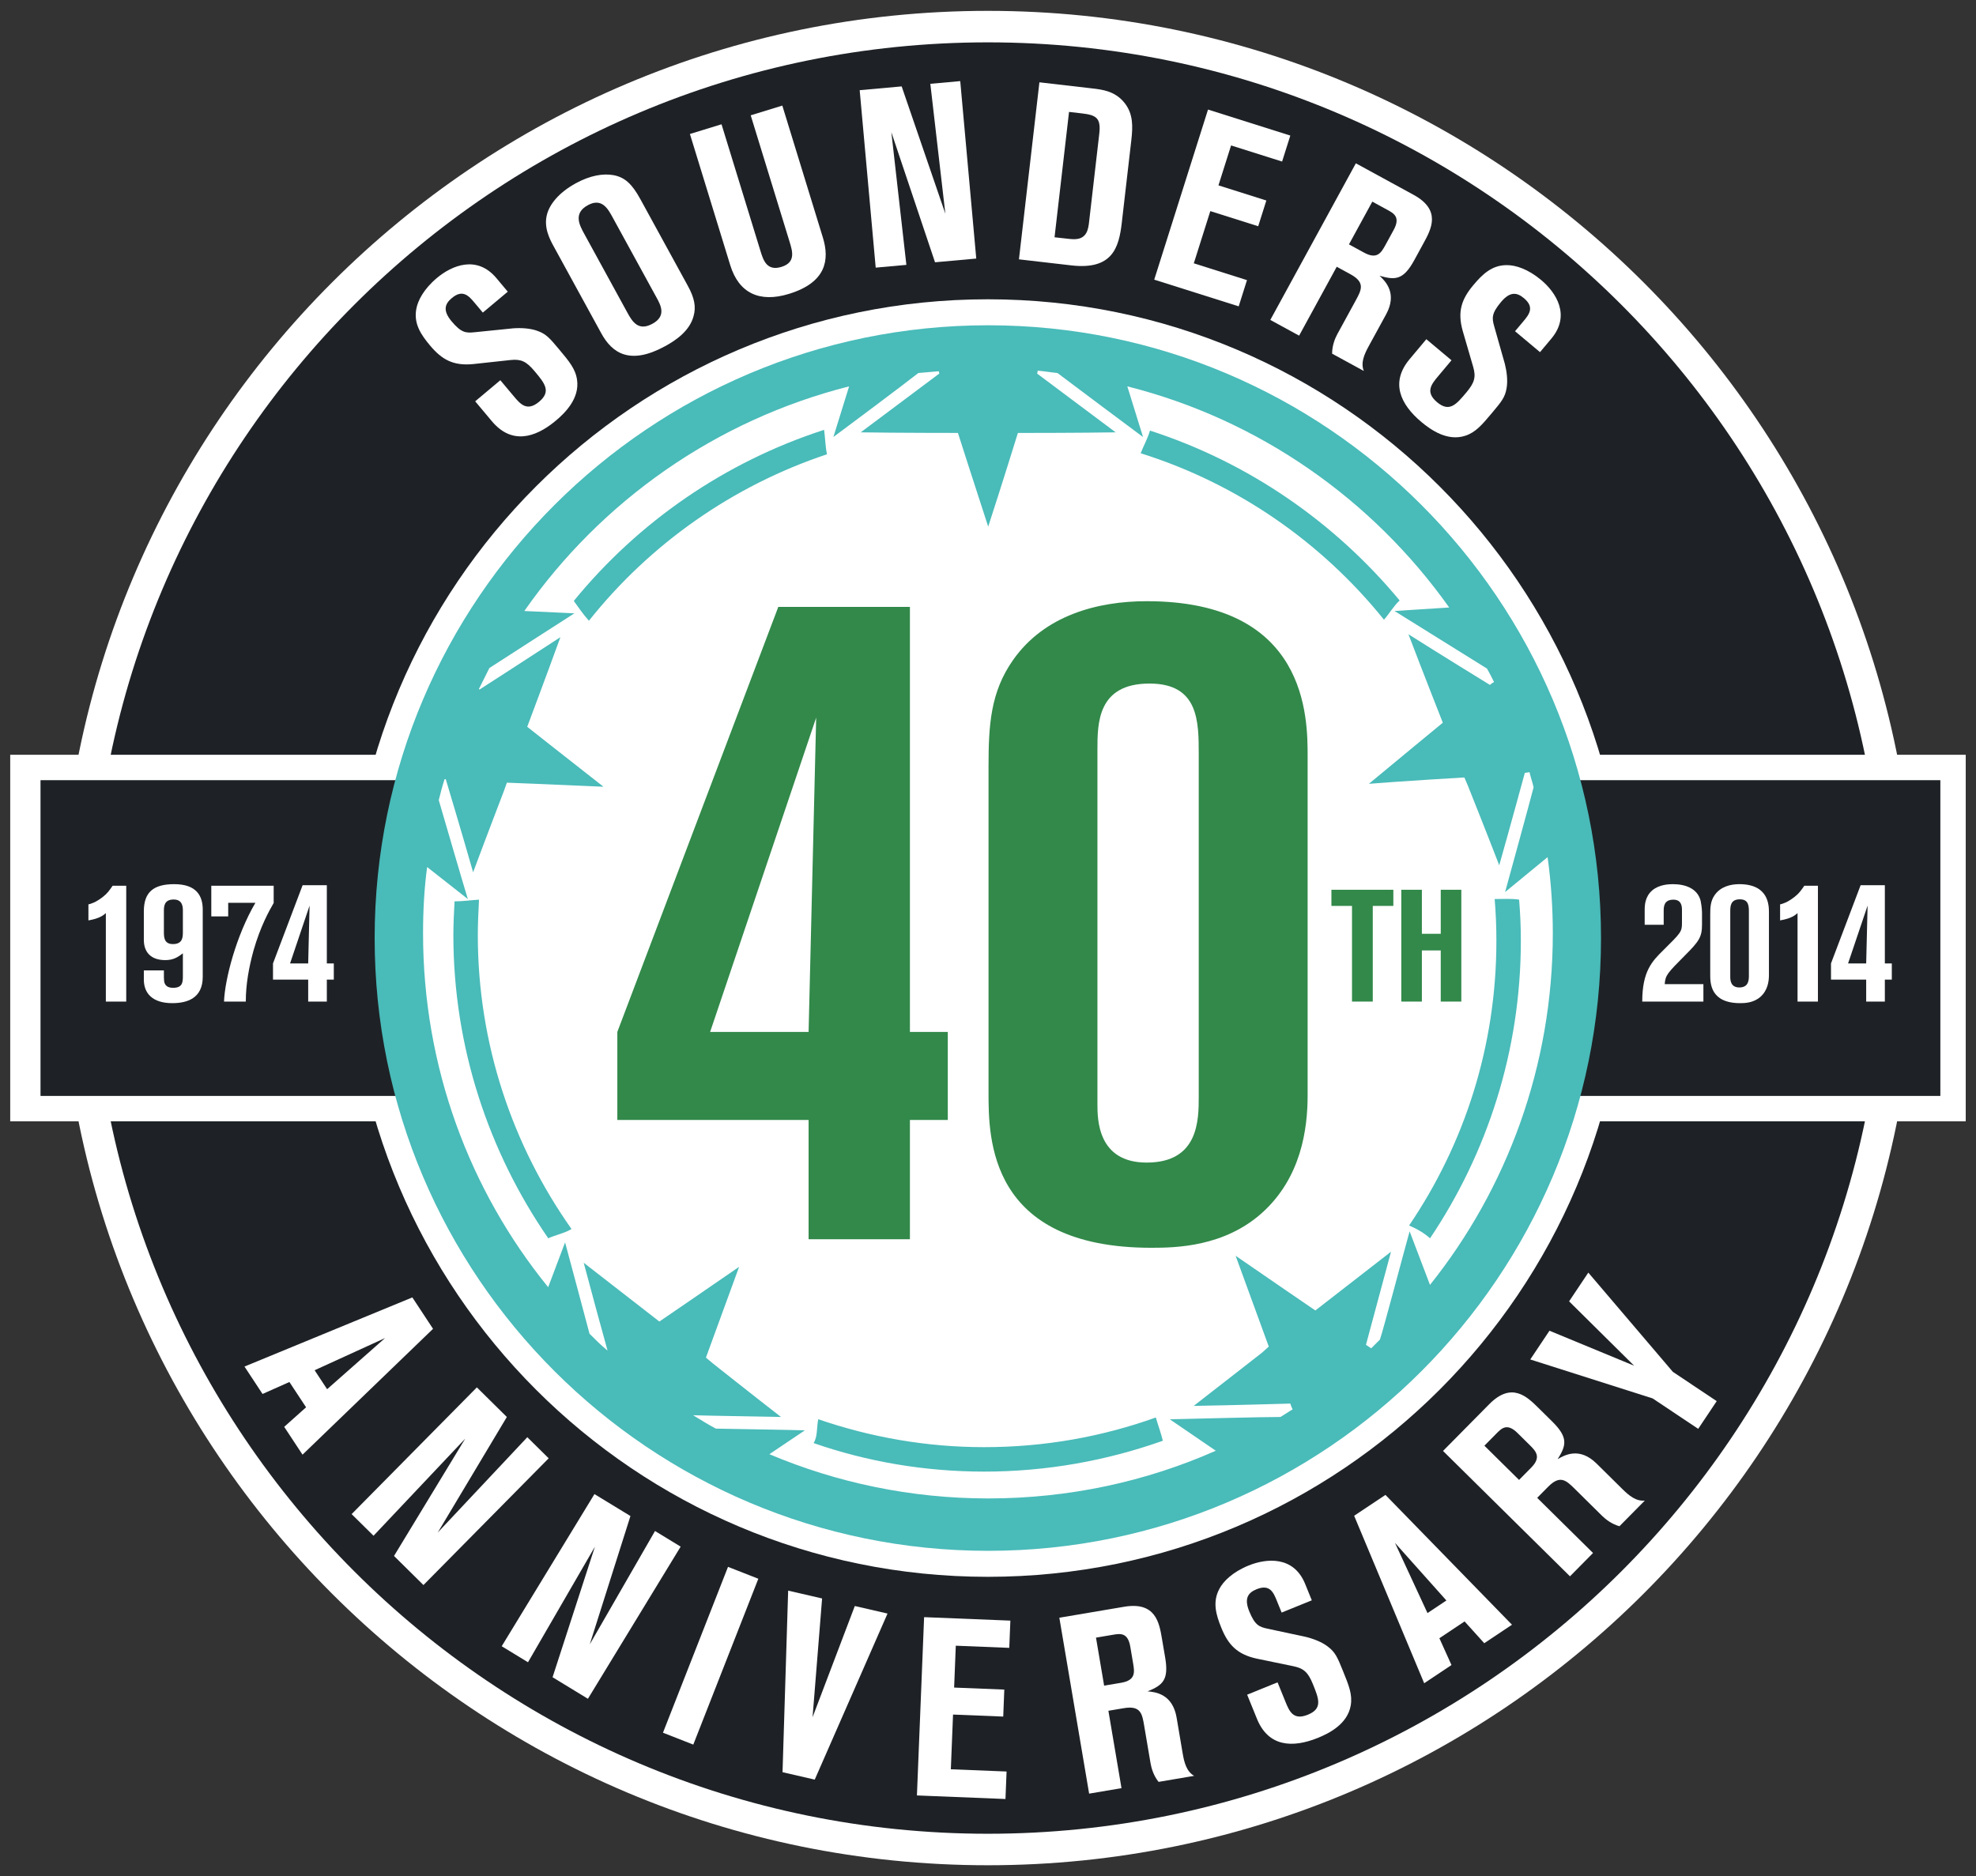
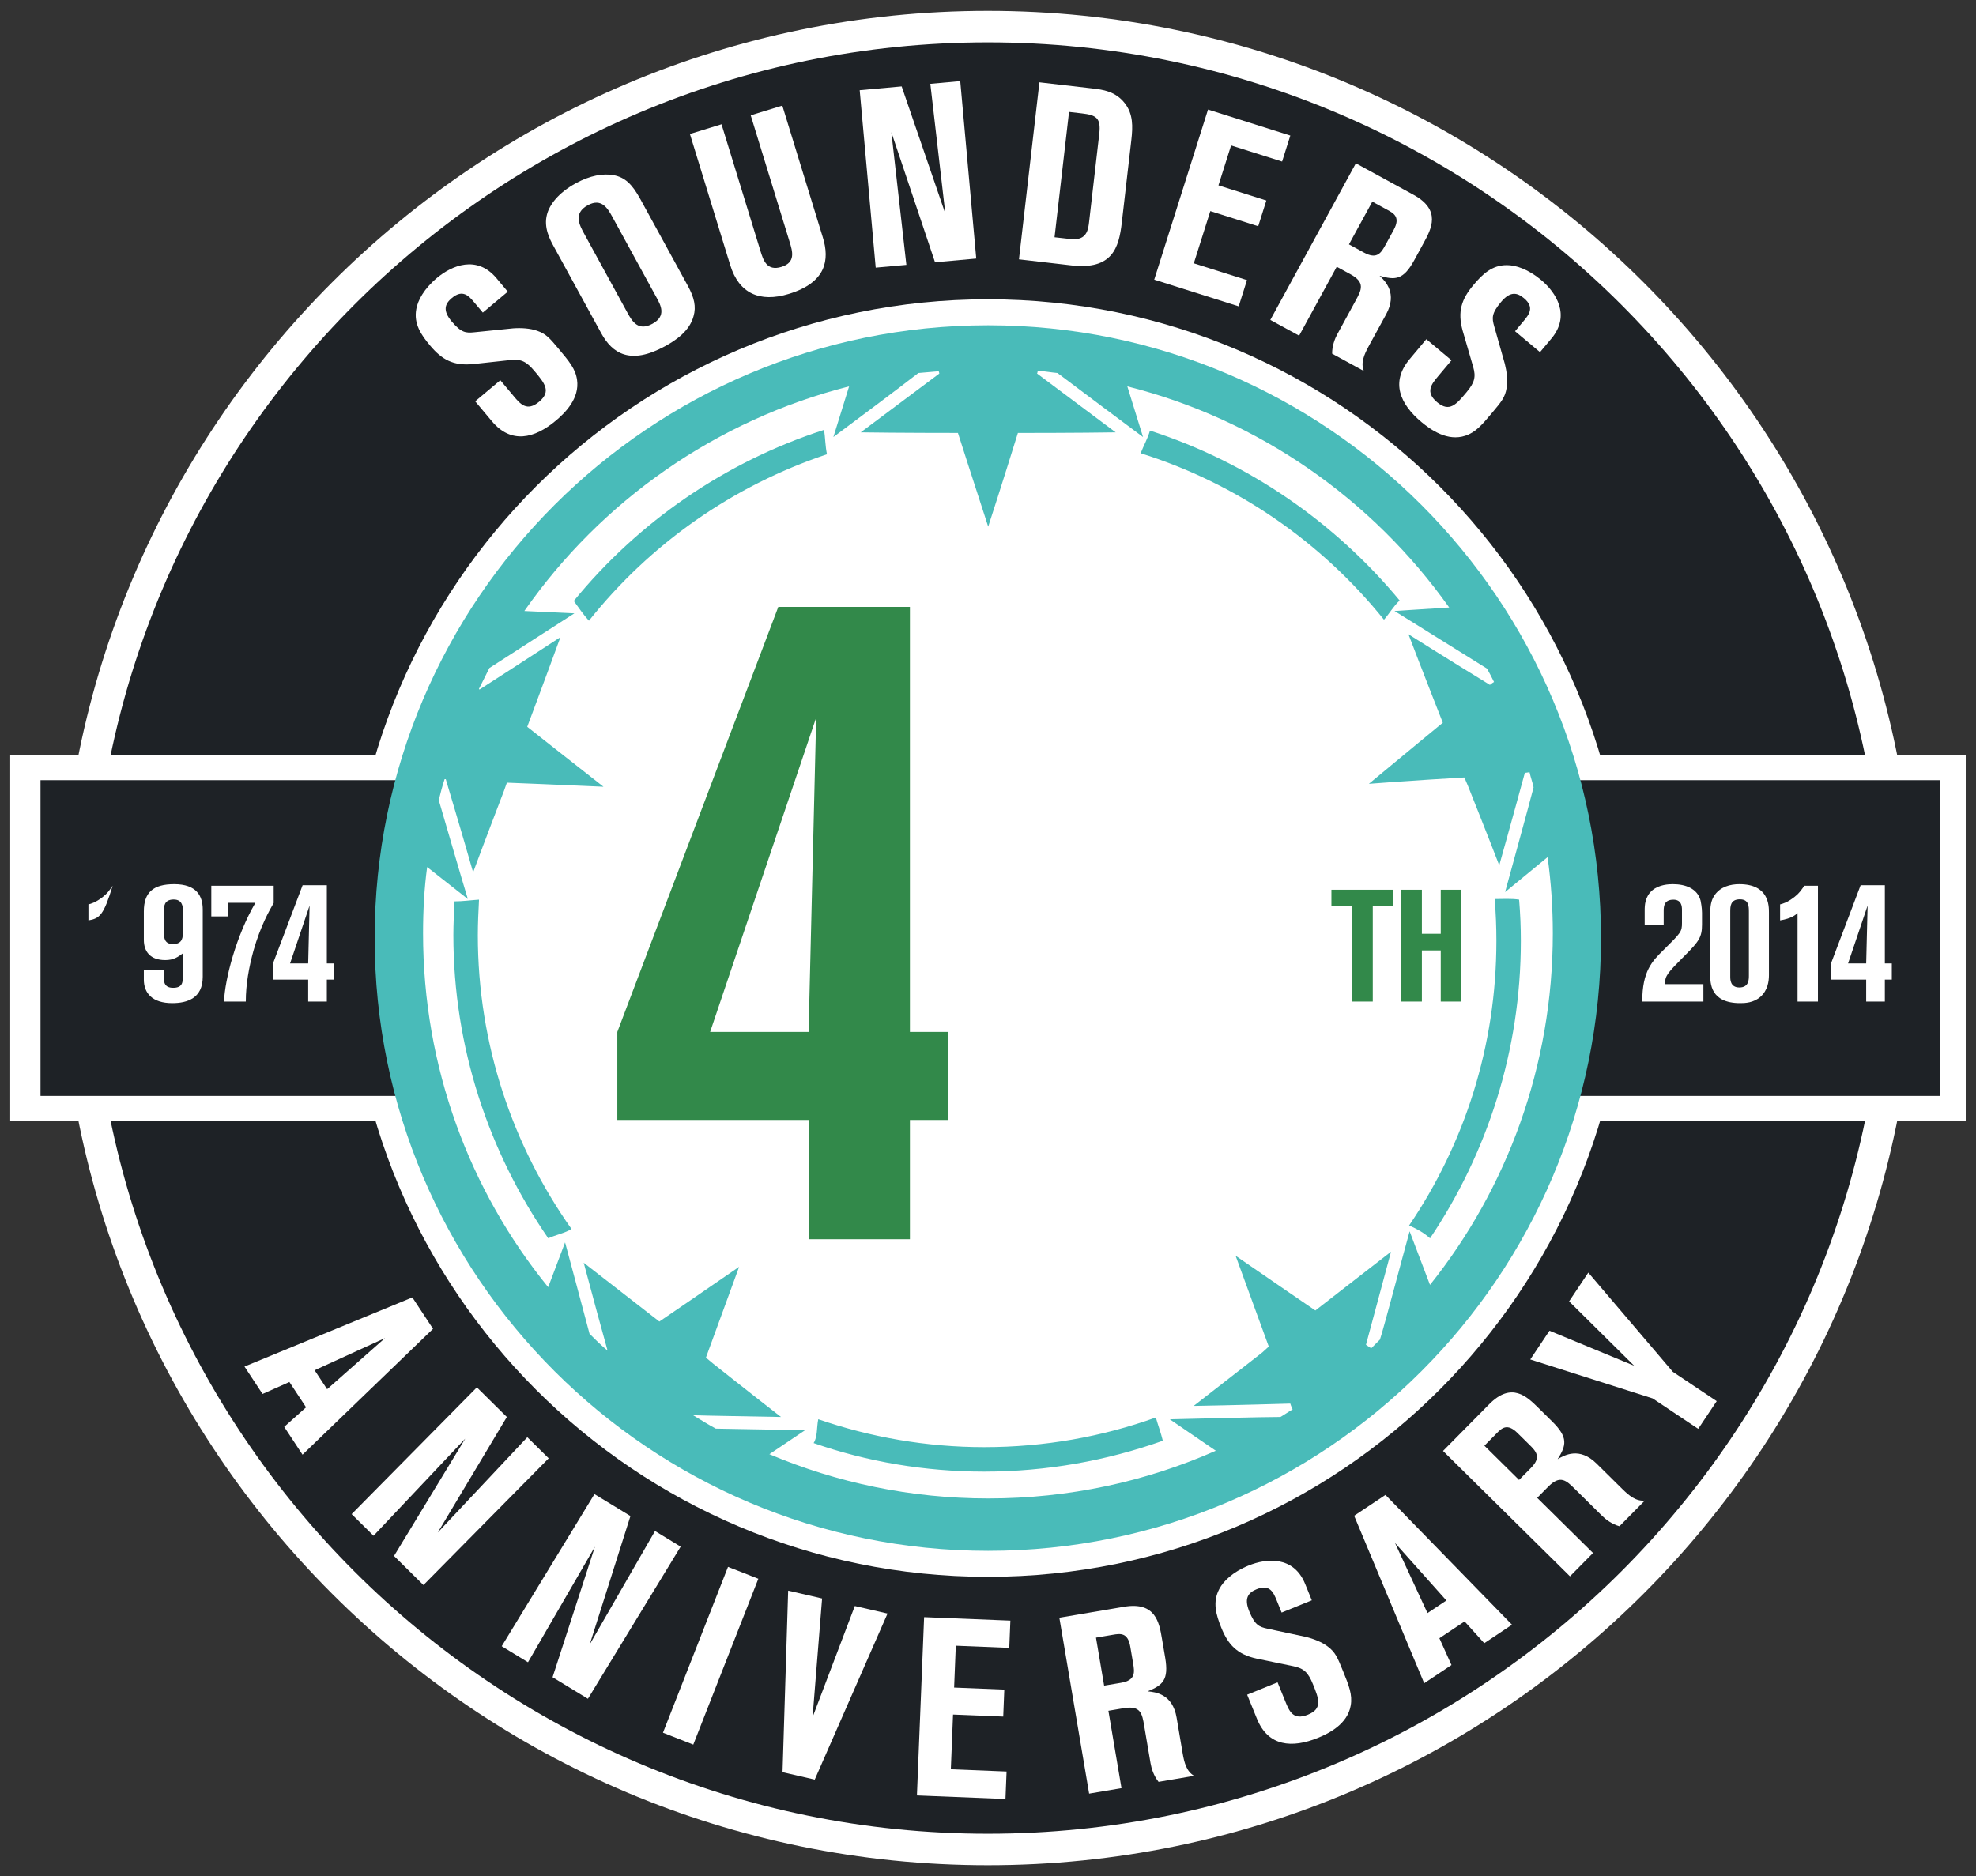
<svg xmlns="http://www.w3.org/2000/svg" xmlns:ns1="http://www.inkscape.org/namespaces/inkscape" xmlns:ns2="http://sodipodi.sourceforge.net/DTD/sodipodi-0.dtd" id="svg2" version="1.1" ns1:version="0.48.5 r10040" width="436.998" height="414.995" xml:space="preserve" ns2:docname="2014SoundersMediaGuide.pdf">
  <rect width="100%" height="100%" fill="#333333" stroke="none" />
  <defs id="defs6">
    <clipPath clipPathUnits="userSpaceOnUse" id="clipPath62">
      <path d="m 171.897,12.337 219.603,0 0,207.335 -219.603,0 0,-207.335 z" id="path64" ns1:connector-curvature="0" />
    </clipPath>
    <clipPath clipPathUnits="userSpaceOnUse" id="clipPath70">
      <path d="m 191.662,32.005 172.987,0 0,164.079 -172.987,0 0,-164.079 z" id="path72" ns1:connector-curvature="0" />
    </clipPath>
  </defs>
  <ns2:namedview pagecolor="#ffffff" bordercolor="#666666" borderopacity="1" objecttolerance="10" gridtolerance="10" guidetolerance="10" ns1:pageopacity="0" ns1:pageshadow="2" ns1:window-width="1366" ns1:window-height="705" id="namedview4" showgrid="false" fit-margin-top="2.4" fit-margin-left="2.26" fit-margin-right="2.27" fit-margin-bottom="2.4" ns1:zoom="1.262814" ns1:cx="218.49372" ns1:cy="207.49746" ns1:window-x="-8" ns1:window-y="-8" ns1:window-maximized="1" ns1:current-layer="g10" />
  <g id="g10" ns1:groupmode="layer" ns1:label="2014SoundersMediaGuide" transform="matrix(1.25,0,0,-1.25,-129.201,350.053)">
    <g id="g58" transform="matrix(2,0,0,2,-278.156,-114.044)">
      <g id="g60" clip-path="url(#clipPath62)">
        <g id="g66">
          <g id="g68" clip-path="url(#clipPath70)">
            <g id="g74" transform="translate(360.182,114.044)">
              <path d="m 0,0 c 0,-45.31 -36.73,-82.039 -82.039,-82.039 -45.31,0 -82.04,36.729 -82.04,82.039 0,45.309 36.73,82.039 82.04,82.039 C -36.73,82.039 0,45.309 0,0" style="fill:#ffffff;fill-opacity:1;fill-rule:nonzero;stroke:none" id="path76" ns1:connector-curvature="0" />
            </g>
            <g id="g78" transform="translate(357.394,114.044)">
              <path d="m 0,0 c 0,-43.77 -35.482,-79.252 -79.251,-79.252 -43.77,0 -79.252,35.482 -79.252,79.252 0,43.769 35.482,79.252 79.252,79.252 C -35.482,79.252 0,43.769 0,0" style="fill:#1e2226;fill-opacity:1;fill-rule:nonzero;stroke:none" id="path80" ns1:connector-curvature="0" />
            </g>
            <g id="g82" transform="translate(334.661,114.044)">
              <path d="m 0,0 c 0,-31.214 -25.304,-56.518 -56.518,-56.518 -31.214,0 -56.519,25.304 -56.519,56.518 0,31.214 25.305,56.518 56.519,56.518 C -25.304,56.518 0,31.214 0,0" style="fill:#ffffff;fill-opacity:1;fill-rule:nonzero;stroke:none" id="path84" ns1:connector-curvature="0" />
            </g>
            <path d="m 191.662,97.828 39.198,0 0,32.433 -39.198,0 0,-32.433 z" style="fill:#ffffff;fill-opacity:1;fill-rule:nonzero;stroke:none" id="path86" ns1:connector-curvature="0" />
            <path d="m 194.342,100.075 34.275,0 0,27.938 -34.275,0 0,-27.938 z" style="fill:#1e2226;fill-opacity:1;fill-rule:nonzero;stroke:none" id="path88" ns1:connector-curvature="0" />
            <path d="m 325.45,97.828 39.199,0 0,32.433 -39.199,0 0,-32.433 z" style="fill:#ffffff;fill-opacity:1;fill-rule:nonzero;stroke:none" id="path90" ns1:connector-curvature="0" />
            <path d="m 328.13,100.075 34.274,0 0,27.938 -34.274,0 0,-27.938 z" style="fill:#1e2226;fill-opacity:1;fill-rule:nonzero;stroke:none" id="path92" ns1:connector-curvature="0" />
            <g id="g94" transform="translate(328.644,114.044)">
              <path d="m 0,0 c 0,-27.891 -22.611,-50.501 -50.501,-50.501 -27.892,0 -50.502,22.61 -50.502,50.501 0,27.891 22.61,50.501 50.502,50.501 C -22.611,50.501 0,27.891 0,0" style="fill:#ffffff;fill-opacity:1;fill-rule:evenodd;stroke:none" id="path96" ns1:connector-curvature="0" />
            </g>
            <g id="g98" transform="translate(277.815,68.998)">
              <path d="M 0,0 C -5.097,0 -10.04,0.876 -14.674,2.472 -14.827,1.7 -14.723,0.927 -15.084,0.361 -10.346,-1.287 -5.249,-2.163 0,-2.163 c 5.564,0 10.865,0.977 15.809,2.729 C 15.652,1.234 15.395,1.906 15.19,2.625 10.454,0.927 5.358,0 0,0 z m 36.758,74.914 c -5.716,6.898 -13.333,12.204 -22.087,15.033 -0.206,-0.719 -0.567,-1.338 -0.824,-2.005 8.545,-2.678 16.014,-7.879 21.524,-14.728 0.462,0.514 0.871,1.234 1.387,1.7 z M 37.64,19.097 C 37.022,16.883 35.374,10.601 35.013,9.519 34.756,9.262 34.499,9.003 34.241,8.746 c -0.309,0.206 -0.463,0.31 -0.463,0.31 0,0 1.392,5.15 2.216,8.237 -2.525,-1.955 -6.693,-5.198 -6.693,-5.198 0,0 -4.377,2.986 -7.054,4.841 C 23.376,13.843 25.181,8.9 25.181,8.9 L 24.613,8.385 c 0,0 -3.552,-2.778 -6.076,-4.735 3.244,0.052 8.549,0.206 8.549,0.206 0,0 0.052,-0.206 0.205,-0.514 C 26.93,3.136 26.572,2.878 26.21,2.671 c -1.597,0 -7.621,-0.155 -9.784,-0.206 l 4.069,-2.782 c -6.179,-2.729 -12.976,-4.22 -20.134,-4.22 -6.845,0 -13.385,1.391 -19.357,3.914 l 3.138,2.11 c -1.595,0.052 -5.406,0.102 -7.878,0.153 -0.668,0.362 -1.338,0.772 -2.006,1.185 1.596,-0.052 5.303,-0.103 7.774,-0.154 -2.524,1.957 -6.026,4.737 -6.026,4.737 l -0.615,0.515 c 0,0 1.801,4.944 2.935,8.031 -2.678,-1.852 -7.054,-4.839 -7.054,-4.839 0,0 -4.172,3.244 -6.693,5.201 0.667,-2.525 1.749,-6.487 2.111,-7.775 -0.567,0.462 -1.081,0.978 -1.596,1.492 -0.619,2.321 -1.701,6.387 -2.163,8.084 l -1.495,-3.963 c -6.949,8.545 -11.069,19.463 -11.069,31.304 0,2.01 0.104,3.966 0.361,5.872 l 3.602,-2.834 c -0.567,1.854 -1.954,6.644 -2.573,8.754 0.153,0.619 0.309,1.235 0.515,1.853 0.051,0 0.104,0 0.104,0 0,0 1.543,-5.148 2.42,-8.239 1.13,3.039 2.73,7.21 2.73,7.21 l 0.257,0.72 c 0,0 5.301,-0.205 8.545,-0.359 -2.572,2.007 -6.745,5.303 -6.745,5.303 0,0 1.853,4.944 2.935,7.93 -2.678,-1.752 -7.155,-4.634 -7.155,-4.634 0,0 0,0 -0.053,0.052 0.31,0.616 0.616,1.235 0.926,1.853 1.905,1.235 5.919,3.811 7.52,4.839 l -4.429,0.206 c 6.796,9.732 16.937,16.889 28.73,19.876 l -1.391,-4.482 c 1.596,1.186 5.869,4.378 7.517,5.664 0.566,0.053 1.186,0.104 1.804,0.156 0.049,-0.156 0.049,-0.205 0.049,-0.205 0,0 -4.325,-3.243 -6.95,-5.201 3.244,-0.052 8.598,-0.052 8.598,-0.052 0,0 1.647,-5.148 2.677,-8.289 1.032,3.141 2.628,8.289 2.628,8.289 l 0.824,0 c 0,0 4.582,0 7.826,0.052 -2.628,1.958 -6.953,5.201 -6.953,5.201 0,0 0.052,0.102 0.052,0.257 0.618,-0.052 1.186,-0.155 1.752,-0.208 1.697,-1.286 5.974,-4.478 7.569,-5.664 l -1.39,4.482 C 24.304,90.926 34.345,83.872 41.142,74.293 l -4.839,-0.309 c 1.8,-1.134 6.797,-4.221 8.183,-5.097 0.21,-0.362 0.413,-0.772 0.621,-1.185 -0.259,-0.154 -0.363,-0.258 -0.363,-0.258 0,0 -4.53,2.782 -7.207,4.481 1.132,-2.986 3.039,-7.826 3.039,-7.826 0,0 -4.068,-3.347 -6.541,-5.406 3.192,0.258 8.446,0.563 8.446,0.563 l 0.309,-0.719 c 0,0 1.648,-4.12 2.777,-7.054 0.877,3.09 2.267,8.187 2.267,8.187 0,0 0.156,0 0.413,0.052 0.102,-0.466 0.26,-0.876 0.359,-1.339 -0.41,-1.595 -1.958,-7.209 -2.52,-9.268 l 3.759,3.091 c 0.309,-2.215 0.462,-4.481 0.462,-6.748 0,-11.738 -4.069,-22.603 -10.865,-31.099 L 37.64,19.097 z M 0.355,99.265 c -29.916,0 -54.27,-24.306 -54.27,-54.219 0,-29.917 24.354,-54.219 54.27,-54.219 29.914,0 54.216,24.302 54.216,54.219 0,29.913 -24.302,54.219 -54.216,54.219 z M 45.163,48.498 c 0.105,-1.235 0.153,-2.472 0.153,-3.706 0,-9.322 -2.83,-17.971 -7.722,-25.179 0.72,-0.31 1.339,-0.671 1.854,-1.133 5.047,7.516 8.031,16.58 8.031,26.312 0,1.234 -0.05,2.419 -0.153,3.653 -0.668,0.105 -1.443,0.053 -2.163,0.053 z m -89.846,-0.053 c -0.724,-0.048 -1.443,-0.152 -2.163,-0.152 -0.052,-0.977 -0.105,-2.01 -0.105,-2.988 0,-9.935 3.14,-19.204 8.394,-26.825 0.671,0.309 1.491,0.462 2.057,0.823 -5.197,7.364 -8.288,16.324 -8.288,26.002 0,1.031 0.052,2.112 0.105,3.14 z m 30.525,41.567 c -8.752,-2.833 -16.425,-8.135 -22.14,-15.138 0.41,-0.566 0.825,-1.185 1.339,-1.752 5.406,6.798 12.717,11.947 21.058,14.728 -0.154,0.719 -0.154,1.491 -0.257,2.162" style="fill:#49bbb9;fill-opacity:1;fill-rule:evenodd;stroke:none" id="path100" ns1:connector-curvature="0" />
            </g>
            <g id="g102" transform="translate(262.288,105.737)">
              <path d="M 0,0 0.67,27.809 -8.711,0 0,0 z m -2.68,37.609 11.643,0 0,-37.609 3.35,0 0,-7.79 -3.35,0 0,-10.553 -8.963,0 0,10.553 -16.92,0 0,7.79" style="fill:#32894a;fill-opacity:1;fill-rule:nonzero;stroke:none" id="path104" ns1:connector-curvature="0" />
            </g>
            <g id="g106" transform="translate(287.838,99.372)">
-               <path d="m 0,0 c 0,-1.341 0,-5.194 4.356,-5.194 4.606,0 4.606,3.77 4.606,5.864 l 0,30.238 c 0,2.932 0,6.282 -4.356,6.282 C 0,37.19 0,33.672 0,31.327 L 0,0 z m -9.633,29.819 c 0,3.685 0.168,6.617 2.178,9.465 2.764,3.937 7.455,5.193 11.811,5.193 14.239,0 14.239,-10.303 14.239,-13.737 l 0,-29.987 c 0,-3.015 -0.586,-7.287 -4.021,-10.386 -3.351,-3.015 -7.622,-3.1 -9.8,-3.1 -14.407,0 -14.407,9.717 -14.407,13.738" style="fill:#32894a;fill-opacity:1;fill-rule:nonzero;stroke:none" id="path108" ns1:connector-curvature="0" />
-             </g>
+               </g>
            <g id="g110" transform="translate(308.537,118.317)">
              <path d="m 0,0 5.478,0 0,-1.429 -1.82,0 0,-8.465 -1.837,0 0,8.465 -1.821,0" style="fill:#32894a;fill-opacity:1;fill-rule:nonzero;stroke:none" id="path112" ns1:connector-curvature="0" />
            </g>
            <g id="g114" transform="translate(314.718,118.317)">
              <path d="m 0,0 1.821,0 0,-3.896 1.669,0 0,3.896 1.82,0 0,-9.894 -1.82,0 0,4.526 -1.669,0 0,-4.526 -1.821,0" style="fill:#32894a;fill-opacity:1;fill-rule:nonzero;stroke:none" id="path116" ns1:connector-curvature="0" />
            </g>
            <g id="g118" transform="translate(198.58,117.023)">
-               <path d="M 0,0 C 0.201,0.047 0.632,0.155 1.279,0.663 1.68,0.972 1.85,1.233 2.143,1.65 l 1.202,0 0,-10.25 -1.803,0 0,7.83 C 1.357,-0.94 1.002,-1.248 0,-1.417" style="fill:#ffffff;fill-opacity:1;fill-rule:nonzero;stroke:none" id="path120" ns1:connector-curvature="0" />
+               <path d="M 0,0 C 0.201,0.047 0.632,0.155 1.279,0.663 1.68,0.972 1.85,1.233 2.143,1.65 C 1.357,-0.94 1.002,-1.248 0,-1.417" style="fill:#ffffff;fill-opacity:1;fill-rule:nonzero;stroke:none" id="path120" ns1:connector-curvature="0" />
            </g>
            <g id="g122" transform="translate(205.256,114.62)">
              <path d="M 0,0 C 0,-0.478 0,-1.11 0.801,-1.11 1.68,-1.11 1.68,-0.478 1.68,0 l 0,1.88 C 1.68,2.265 1.603,2.835 0.863,2.835 0,2.835 0,2.188 0,1.787 L 0,0 z m -1.773,-3.437 1.773,0 c 0,-0.663 0,-0.74 0.015,-0.879 0.016,-0.185 0.062,-0.663 0.802,-0.663 0.863,0 0.863,0.525 0.863,1.11 l 0,1.941 c -0.431,-0.322 -0.817,-0.6 -1.557,-0.6 -1.31,0 -1.896,0.74 -1.896,1.788 l 0,2.527 c 0,1.665 0.817,2.405 2.683,2.405 1.988,0 2.527,-1.048 2.527,-2.25 l 0,-5.949 c 0,-1.897 -1.371,-2.329 -2.697,-2.329 -1.757,0 -2.513,0.88 -2.513,2.081" style="fill:#ffffff;fill-opacity:1;fill-rule:nonzero;stroke:none" id="path124" ns1:connector-curvature="0" />
            </g>
            <g id="g126" transform="translate(209.45,118.673)">
              <path d="m 0,0 5.518,0 0,-1.526 C 5.148,-2.174 4.362,-3.53 3.73,-5.749 3.329,-7.214 3.052,-8.724 3.052,-10.25 l -1.927,0 c 0.077,1.988 1.079,5.841 2.775,8.739 l -2.405,0 0,-1.202 -1.495,0" style="fill:#ffffff;fill-opacity:1;fill-rule:nonzero;stroke:none" id="path128" ns1:connector-curvature="0" />
            </g>
            <g id="g130" transform="translate(218.021,111.799)">
              <path d="M 0,0 0.123,5.116 -1.603,0 0,0 z m -0.493,6.92 2.142,0 0,-6.92 0.617,0 0,-1.434 -0.617,0 0,-1.942 -1.649,0 0,1.942 -3.113,0 0,1.434" style="fill:#ffffff;fill-opacity:1;fill-rule:nonzero;stroke:none" id="path132" ns1:connector-curvature="0" />
            </g>
            <g id="g134" transform="translate(337.93,115.22)">
              <path d="m 0,0 -1.681,0 0,1.264 c 0,0.447 0.016,1.217 0.679,1.787 0.616,0.509 1.449,0.541 1.818,0.541 1.11,0 2.174,-0.386 2.451,-1.465 C 3.282,2.065 3.39,1.495 3.39,1.064 l 0,-1.049 C 3.39,-1.079 3.128,-1.464 1.911,-2.682 0.307,-4.3 0.153,-4.455 0.091,-5.256 l 3.422,0 0,-1.541 -5.409,0 c 0,2.698 0.878,3.576 1.879,4.563 1.542,1.525 1.634,1.617 1.634,2.389 l 0,1.17 C 1.617,1.634 1.572,2.22 0.862,2.22 0.061,2.22 0,1.665 0,1.233" style="fill:#ffffff;fill-opacity:1;fill-rule:nonzero;stroke:none" id="path136" ns1:connector-curvature="0" />
            </g>
            <g id="g138" transform="translate(343.819,110.628)">
              <path d="m 0,0 c 0,-0.248 0,-0.956 0.801,-0.956 0.847,0 0.847,0.693 0.847,1.079 l 0,5.564 c 0,0.54 0,1.156 -0.8,1.156 C 0,6.843 0,6.196 0,5.764 L 0,0 z m -1.772,5.487 c 0,0.678 0.03,1.218 0.401,1.742 0.508,0.724 1.371,0.955 2.172,0.955 2.621,0 2.621,-1.896 2.621,-2.527 l 0,-5.519 c 0,-0.555 -0.108,-1.34 -0.74,-1.911 -0.616,-0.554 -1.402,-0.571 -1.804,-0.571 -2.65,0 -2.65,1.789 -2.65,2.529" style="fill:#ffffff;fill-opacity:1;fill-rule:nonzero;stroke:none" id="path140" ns1:connector-curvature="0" />
            </g>
            <g id="g142" transform="translate(348.228,117.023)">
              <path d="m 0,0 c 0.202,0.047 0.633,0.155 1.28,0.663 0.401,0.309 0.57,0.57 0.863,0.987 l 1.203,0 0,-10.25 -1.803,0 0,7.83 C 1.357,-0.94 1.002,-1.248 0,-1.417" style="fill:#ffffff;fill-opacity:1;fill-rule:nonzero;stroke:none" id="path144" ns1:connector-curvature="0" />
            </g>
            <g id="g146" transform="translate(355.843,111.799)">
              <path d="M 0,0 0.125,5.116 -1.602,0 0,0 z m -0.492,6.92 2.143,0 0,-6.92 0.616,0 0,-1.434 -0.616,0 0,-1.942 -1.651,0 0,1.942 -3.113,0 0,1.434" style="fill:#ffffff;fill-opacity:1;fill-rule:nonzero;stroke:none" id="path148" ns1:connector-curvature="0" />
            </g>
            <g id="g150" transform="translate(218.59,75.804)">
              <path d="M 0,0 1.105,-1.679 6.228,2.845 0,0 z M 8.645,6.443 10.475,3.664 -1.07,-7.47 l -1.621,2.462 1.936,1.729 -1.475,2.239 -2.377,-1.059 -1.597,2.425" style="fill:#ffffff;fill-opacity:1;fill-rule:nonzero;stroke:none" id="path152" ns1:connector-curvature="0" />
            </g>
            <g id="g154" transform="translate(228.217,56.798)">
              <path d="M 0,0 -2.604,2.573 3.695,12.952 -4.415,4.362 -6.353,6.276 4.725,17.49 7.377,14.87 1.267,4.649 l 7.921,8.432 1.89,-1.867" style="fill:#ffffff;fill-opacity:1;fill-rule:nonzero;stroke:none" id="path156" ns1:connector-curvature="0" />
            </g>
            <g id="g158" transform="translate(242.766,46.735)">
              <path d="M 0,0 -3.127,1.906 0.619,13.456 -5.301,3.231 -7.626,4.649 0.578,18.11 3.762,16.169 0.163,4.816 5.936,14.844 8.204,13.461" style="fill:#ffffff;fill-opacity:1;fill-rule:nonzero;stroke:none" id="path160" ns1:connector-curvature="0" />
            </g>
            <g id="g162" transform="translate(255.159,58.406)">
              <path d="m 0,0 2.682,-1.051 -5.754,-14.675 -2.682,1.052" style="fill:#ffffff;fill-opacity:1;fill-rule:nonzero;stroke:none" id="path164" ns1:connector-curvature="0" />
            </g>
            <g id="g166" transform="translate(260.48,56.303)">
              <path d="M 0,0 3.002,-0.693 2.159,-11.2 5.896,-1.361 8.79,-2.028 2.351,-16.721 l -2.849,0.657" style="fill:#ffffff;fill-opacity:1;fill-rule:nonzero;stroke:none" id="path168" ns1:connector-curvature="0" />
            </g>
            <g id="g170" transform="translate(272.506,53.957)">
              <path d="m 0,0 7.631,-0.307 -0.098,-2.41 -4.73,0.191 -0.148,-3.705 4.439,-0.178 -0.095,-2.388 -4.44,0.179 -0.195,-4.842 4.931,-0.198 -0.098,-2.432 -7.832,0.315" style="fill:#ffffff;fill-opacity:1;fill-rule:nonzero;stroke:none" id="path172" ns1:connector-curvature="0" />
            </g>
            <g id="g174" transform="translate(288.431,47.896)">
              <path d="M 0,0 1.497,0.253 C 2.796,0.474 2.698,1.182 2.564,1.974 L 2.314,3.449 C 2.098,4.726 1.415,4.61 0.777,4.502 L -0.72,4.248 0,0 z M -3.962,6.01 1.762,6.979 C 4.557,7.452 4.875,5.58 5.116,4.15 L 5.401,2.477 C 5.736,0.496 5.179,0.039 3.844,-0.504 4.556,-0.564 6.058,-0.741 6.412,-2.831 l 0.537,-3.17 c 0.134,-0.793 0.338,-1.597 1.015,-1.98 L 4.816,-8.514 C 4.385,-7.976 4.185,-7.33 4.107,-6.868 L 3.543,-3.544 C 3.364,-2.487 3.238,-1.739 1.741,-1.992 L 0.377,-2.223 1.536,-9.069 -1.327,-9.554" style="fill:#ffffff;fill-opacity:1;fill-rule:nonzero;stroke:none" id="path176" ns1:connector-curvature="0" />
            </g>
            <g id="g178" transform="translate(301.083,47.096)">
              <path d="M 0,0 2.69,1.093 3.379,-0.603 C 3.723,-1.452 4.068,-2.3 5.372,-1.77 6.695,-1.233 6.343,-0.363 5.814,0.94 5.393,1.975 5.009,2.325 4.113,2.515 L 0.85,3.19 c -1.744,0.377 -2.529,1.238 -3.134,2.728 -0.462,1.138 -0.804,2.277 -0.172,3.449 0.353,0.675 1.179,1.491 2.585,2.063 1.573,0.639 3.985,0.872 5.002,-1.631 L 5.719,8.35 3.05,7.266 2.622,8.321 C 2.336,9.024 2.017,9.811 0.837,9.332 0.113,9.037 -0.295,8.558 0.184,7.379 0.68,6.158 1.058,5.998 1.797,5.841 L 5.177,5.117 C 5.845,4.955 6.614,4.664 7.143,4.253 7.805,3.751 7.99,3.295 8.469,2.116 8.999,0.812 9.327,0.006 9.162,-0.953 8.884,-2.584 7.267,-3.41 6.275,-3.814 3.977,-4.747 1.866,-4.593 0.866,-2.131" style="fill:#ffffff;fill-opacity:1;fill-rule:nonzero;stroke:none" id="path180" ns1:connector-curvature="0" />
            </g>
            <g id="g182" transform="translate(317.036,54.317)">
              <path d="M 0,0 1.673,1.114 -2.877,6.213 0,0 z m -6.488,8.611 2.77,1.845 11.193,-11.487 -2.453,-1.635 -1.74,1.928 -2.23,-1.486 1.07,-2.373 -2.415,-1.609" style="fill:#ffffff;fill-opacity:1;fill-rule:nonzero;stroke:none" id="path184" ns1:connector-curvature="0" />
            </g>
            <g id="g186" transform="translate(325.135,66.099)">
              <path d="M 0,0 1.068,1.08 C 1.993,2.017 1.5,2.535 0.928,3.1 L -0.136,4.151 C -1.057,5.061 -1.543,4.569 -1.998,4.108 L -3.065,3.028 0,0 z m -6.725,2.564 4.08,4.129 C -0.652,8.71 0.697,7.377 1.73,6.357 L 2.937,5.165 C 4.367,3.752 4.181,3.056 3.415,1.836 4.029,2.203 5.35,2.937 6.859,1.446 l 2.287,-2.259 c 0.571,-0.565 1.206,-1.098 1.98,-1.014 L 8.882,-4.098 c -0.665,0.185 -1.204,0.592 -1.538,0.921 l -2.397,2.37 c -0.762,0.754 -1.303,1.286 -2.37,0.206 l -0.973,-0.984 4.94,-4.88 -2.039,-2.064" style="fill:#ffffff;fill-opacity:1;fill-rule:nonzero;stroke:none" id="path188" ns1:connector-curvature="0" />
            </g>
            <g id="g190" transform="translate(326.128,76.757)">
              <path d="m 0,0 1.699,2.543 7.489,-3.097 -5.753,5.696 1.699,2.543 7.478,-8.78 3.88,-2.592 -1.637,-2.451 -4.029,2.691" style="fill:#ffffff;fill-opacity:1;fill-rule:nonzero;stroke:none" id="path192" ns1:connector-curvature="0" />
            </g>
            <g id="g194" transform="translate(232.794,161.535)">
              <path d="M 0,0 2.225,1.865 3.401,0.462 C 3.989,-0.24 4.577,-0.941 5.655,-0.038 6.751,0.881 6.148,1.599 5.244,2.677 4.527,3.533 4.054,3.749 3.143,3.655 L -0.169,3.296 c -1.776,-0.177 -2.786,0.403 -3.819,1.636 -0.789,0.94 -1.464,1.919 -1.222,3.229 0.13,0.75 0.664,1.78 1.828,2.756 1.3,1.09 3.524,2.052 5.26,-0.019 L 2.882,9.7 0.675,7.85 -0.057,8.722 C -0.545,9.304 -1.09,9.954 -2.065,9.137 -2.664,8.635 -2.905,8.054 -2.088,7.078 -1.241,6.069 -0.833,6.033 -0.081,6.109 L 3.357,6.457 C 4.044,6.508 4.864,6.467 5.493,6.237 6.278,5.962 6.593,5.586 7.411,4.611 8.315,3.533 8.874,2.865 9.011,1.902 9.248,0.265 7.963,-1.017 7.141,-1.705 5.242,-3.298 3.185,-3.798 1.477,-1.762" style="fill:#ffffff;fill-opacity:1;fill-rule:nonzero;stroke:none" id="path196" ns1:connector-curvature="0" />
            </g>
            <g id="g198" transform="translate(244.936,177.84)">
              <path d="M 0,0 C -0.396,0.725 -0.943,1.724 -2.177,1.048 -3.49,0.33 -2.911,-0.728 -2.492,-1.492 l 3.817,-6.974 c 0.429,-0.783 0.962,-1.663 2.215,-0.977 1.254,0.686 0.728,1.647 0.364,2.312 L 0,0 z m 6.674,-6.098 c 0.557,-1.019 0.748,-1.831 0.499,-2.68 -0.351,-1.312 -1.579,-2.137 -2.5,-2.642 -3.114,-1.705 -4.693,-0.634 -5.659,1.129 l -4.235,7.738 c -0.322,0.588 -0.871,1.636 -0.573,2.767 0.217,0.858 0.988,1.916 2.554,2.774 1.254,0.686 2.416,0.889 3.352,0.714 C 1.109,3.509 1.741,2.913 2.47,1.581" style="fill:#ffffff;fill-opacity:1;fill-rule:nonzero;stroke:none" id="path200" ns1:connector-curvature="0" />
            </g>
            <g id="g202" transform="translate(251.789,185.188)">
              <path d="m 0,0 2.796,0.859 3.443,-11.204 c 0.249,-0.811 0.557,-1.814 1.859,-1.414 1.281,0.394 0.979,1.375 0.717,2.229 L 5.378,1.652 8.174,2.512 11.761,-9.162 c 0.603,-1.963 0.309,-3.969 -2.999,-4.985 -2.604,-0.8 -4.433,0.062 -5.194,2.538" style="fill:#ffffff;fill-opacity:1;fill-rule:nonzero;stroke:none" id="path204" ns1:connector-curvature="0" />
            </g>
            <g id="g206" transform="translate(277.119,174.166)">
              <path d="m 0,0 -3.647,-0.329 -3.864,11.51 1.329,-11.74 -2.713,-0.244 -1.417,15.7 3.713,0.335 3.865,-11.264 -1.329,11.493 2.646,0.239" style="fill:#ffffff;fill-opacity:1;fill-rule:nonzero;stroke:none" id="path208" ns1:connector-curvature="0" />
            </g>
            <g id="g210" transform="translate(284.044,176.049)">
              <path d="m 0,0 c 1.353,-0.156 1.575,-0.182 1.824,-0.166 1.061,0.035 1.166,0.945 1.232,1.522 l 0.902,7.809 c 0.163,1.397 -0.28,1.651 -1.545,1.797 L 1.282,11.092 0,0 z M -1.338,13.711 3.32,13.173 C 4.252,13.065 5.383,12.934 6.225,11.848 6.948,10.91 6.936,9.832 6.792,8.59 L 5.947,1.269 C 5.695,-0.905 5.127,-2.908 1.488,-2.488 l -4.636,0.536" style="fill:#ffffff;fill-opacity:1;fill-rule:nonzero;stroke:none" id="path212" ns1:connector-curvature="0" />
            </g>
            <g id="g214" transform="translate(297.621,187.349)">
              <path d="M 0,0 7.28,-2.301 6.553,-4.6 2.04,-3.174 0.923,-6.707 l 4.237,-1.34 -0.721,-2.277 -4.236,1.339 -1.46,-4.62 4.704,-1.487 -0.733,-2.32 -7.472,2.362" style="fill:#ffffff;fill-opacity:1;fill-rule:nonzero;stroke:none" id="path216" ns1:connector-curvature="0" />
            </g>
            <g id="g218" transform="translate(310.089,175.42)">
              <path d="M 0,0 1.333,-0.728 C 2.49,-1.359 2.851,-0.743 3.237,-0.037 L 3.954,1.276 C 4.574,2.413 3.967,2.745 3.399,3.055 L 2.066,3.783 0,0 z M 0.61,7.173 5.705,4.391 C 8.195,3.031 7.285,1.365 6.589,0.092 L 5.776,-1.398 C 4.812,-3.162 4.093,-3.176 2.708,-2.776 3.23,-3.265 4.301,-4.333 3.284,-6.195 L 1.742,-9.017 C 1.358,-9.723 1.02,-10.48 1.314,-11.2 l -2.803,1.53 c -0.005,0.69 0.238,1.321 0.462,1.732 l 1.617,2.96 c 0.513,0.941 0.877,1.607 -0.456,2.335 l -1.215,0.664 -3.328,-6.096 -2.548,1.391" style="fill:#ffffff;fill-opacity:1;fill-rule:nonzero;stroke:none" id="path220" ns1:connector-curvature="0" />
            </g>
            <g id="g222" transform="translate(316.934,167.03)">
              <path d="M 0,0 2.225,-1.865 1.049,-3.268 C 0.461,-3.97 -0.127,-4.671 0.951,-5.575 c 1.094,-0.918 1.697,-0.199 2.601,0.879 0.717,0.855 0.848,1.358 0.595,2.24 L 3.216,0.742 C 2.732,2.459 3.127,3.556 4.16,4.788 4.949,5.729 5.795,6.564 7.127,6.554 7.888,6.558 8.996,6.212 10.159,5.236 11.46,4.146 12.795,2.124 11.059,0.053 L 10.055,-1.145 7.847,0.706 8.579,1.578 C 9.067,2.16 9.612,2.811 8.636,3.628 8.037,4.13 7.424,4.266 6.606,3.291 5.76,2.282 5.795,1.873 6.002,1.146 L 6.944,-2.179 C 7.113,-2.845 7.217,-3.661 7.101,-4.321 6.967,-5.141 6.651,-5.517 5.833,-6.493 4.929,-7.571 4.371,-8.238 3.446,-8.541 1.875,-9.06 0.389,-8.018 -0.433,-7.329 c -1.899,1.592 -2.751,3.53 -1.044,5.566" style="fill:#ffffff;fill-opacity:1;fill-rule:nonzero;stroke:none" id="path224" ns1:connector-curvature="0" />
            </g>
          </g>
        </g>
      </g>
    </g>
  </g>
</svg>